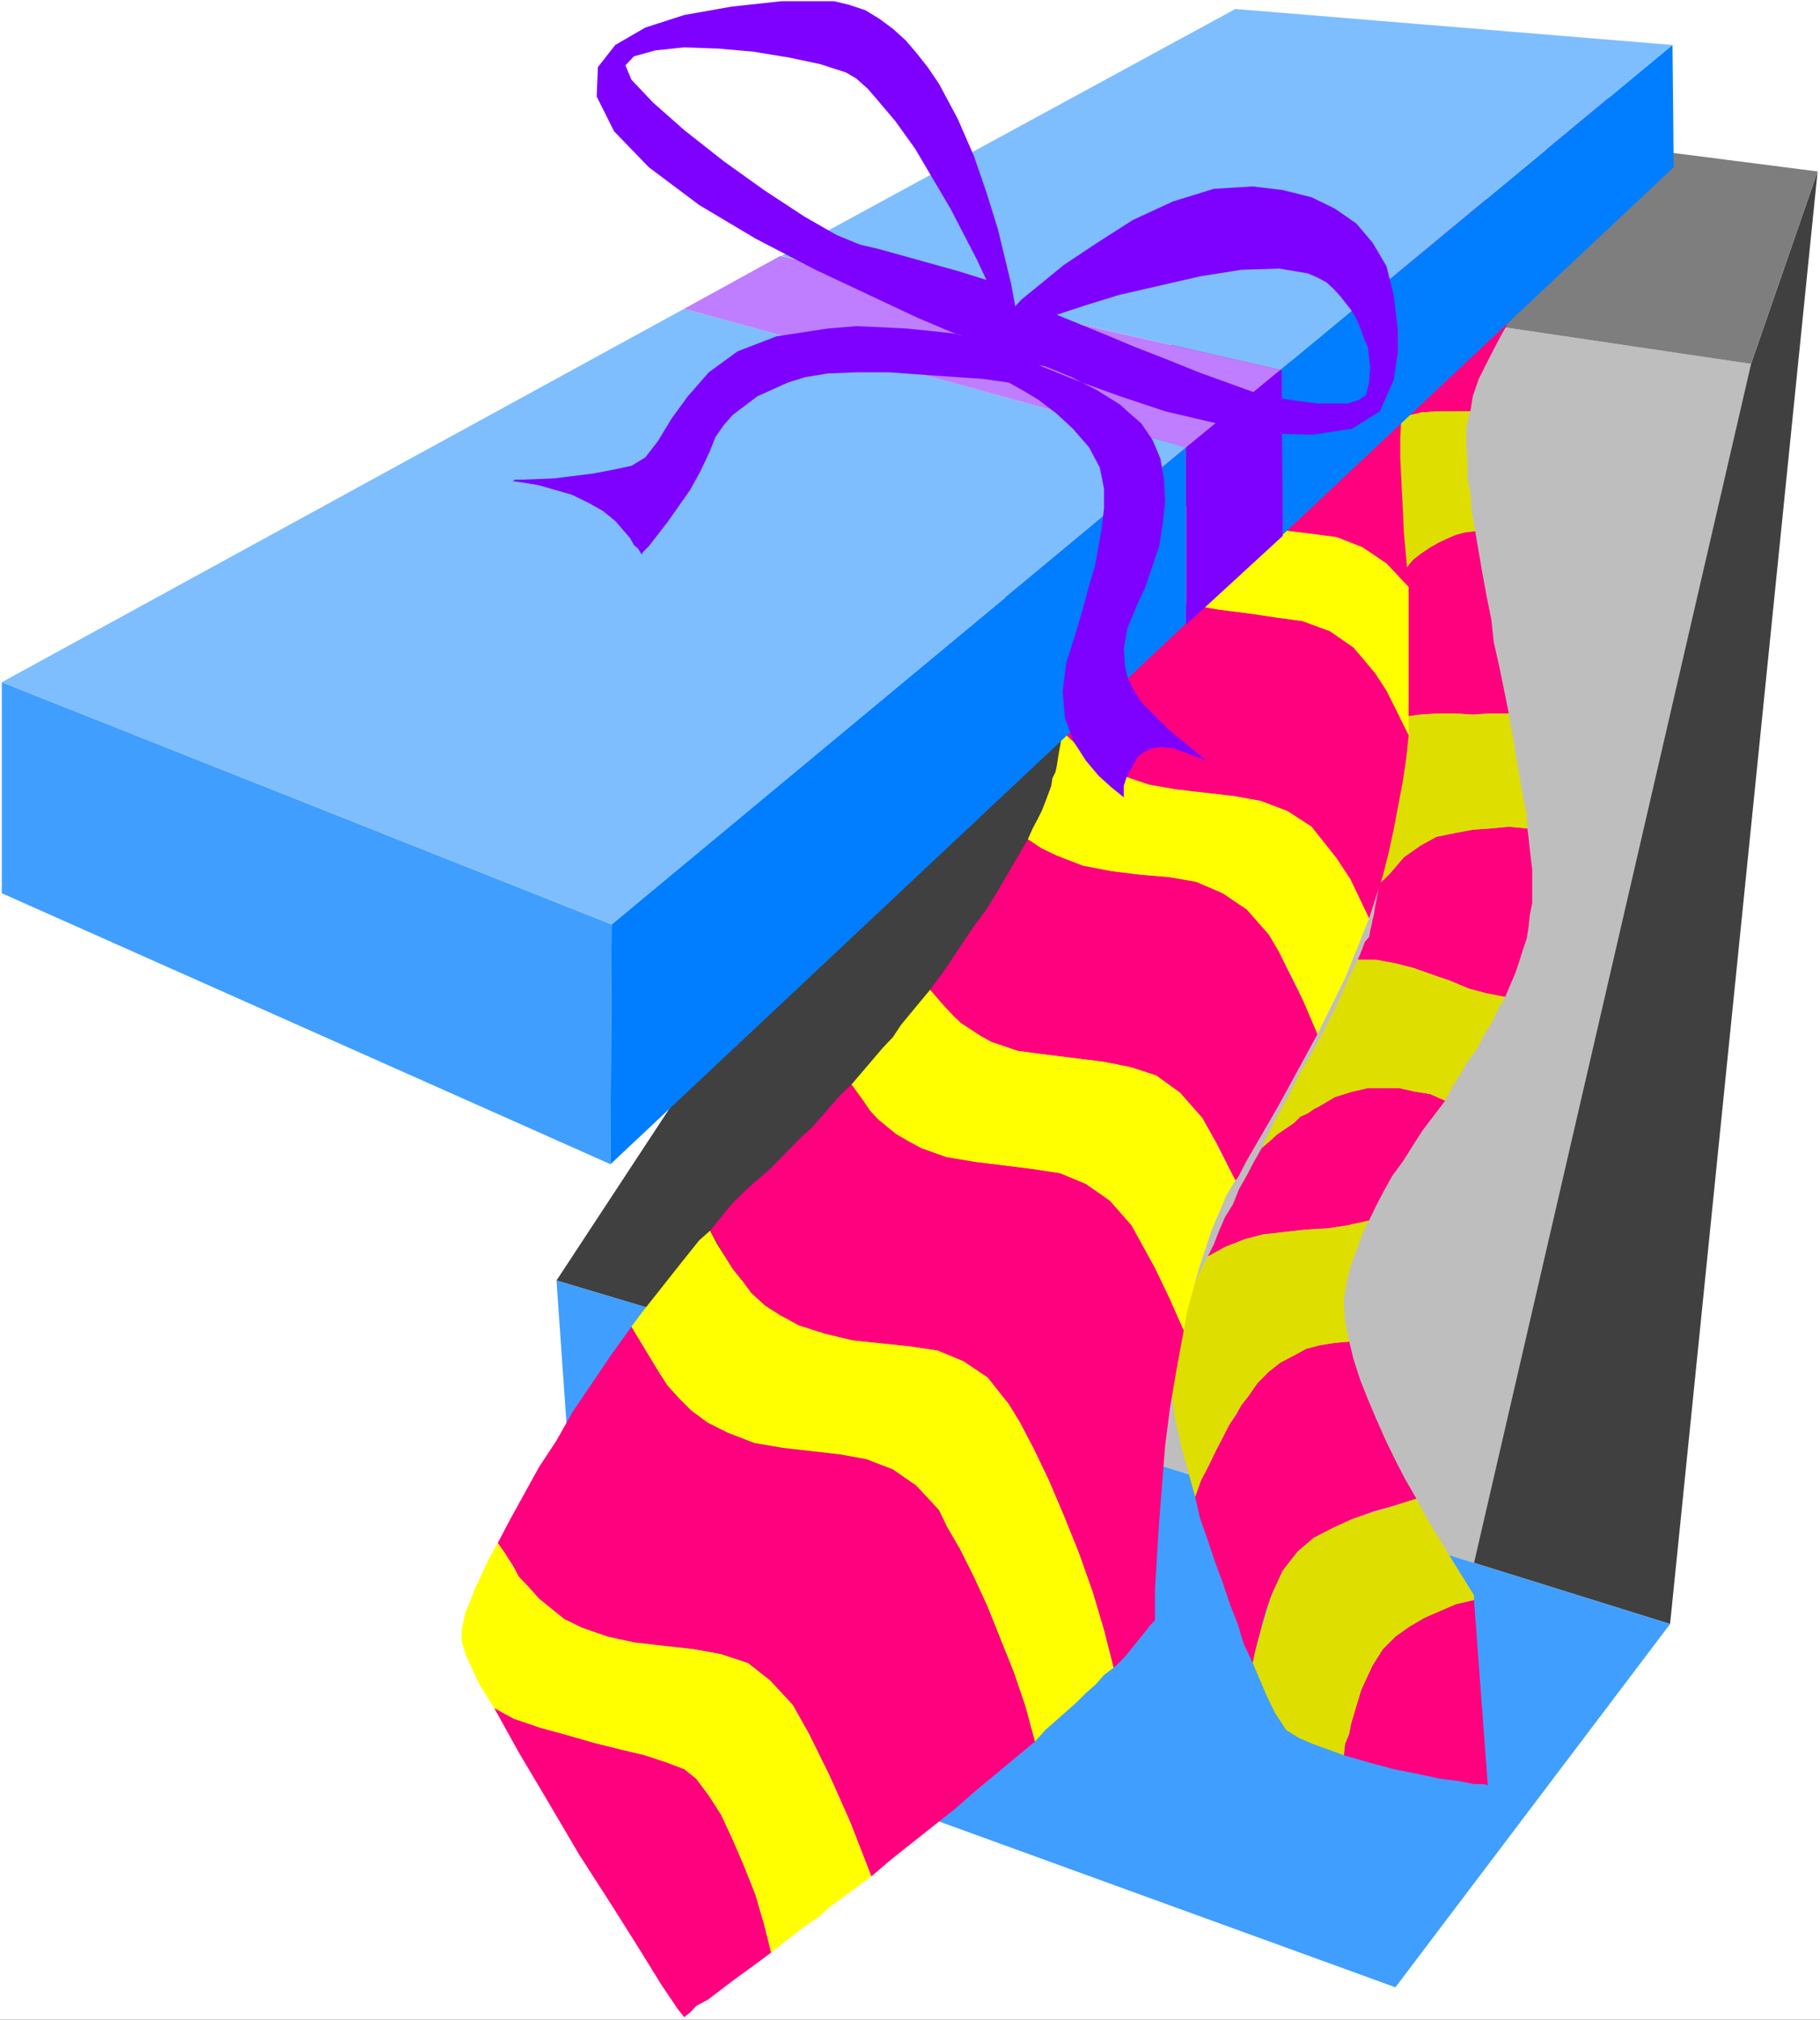
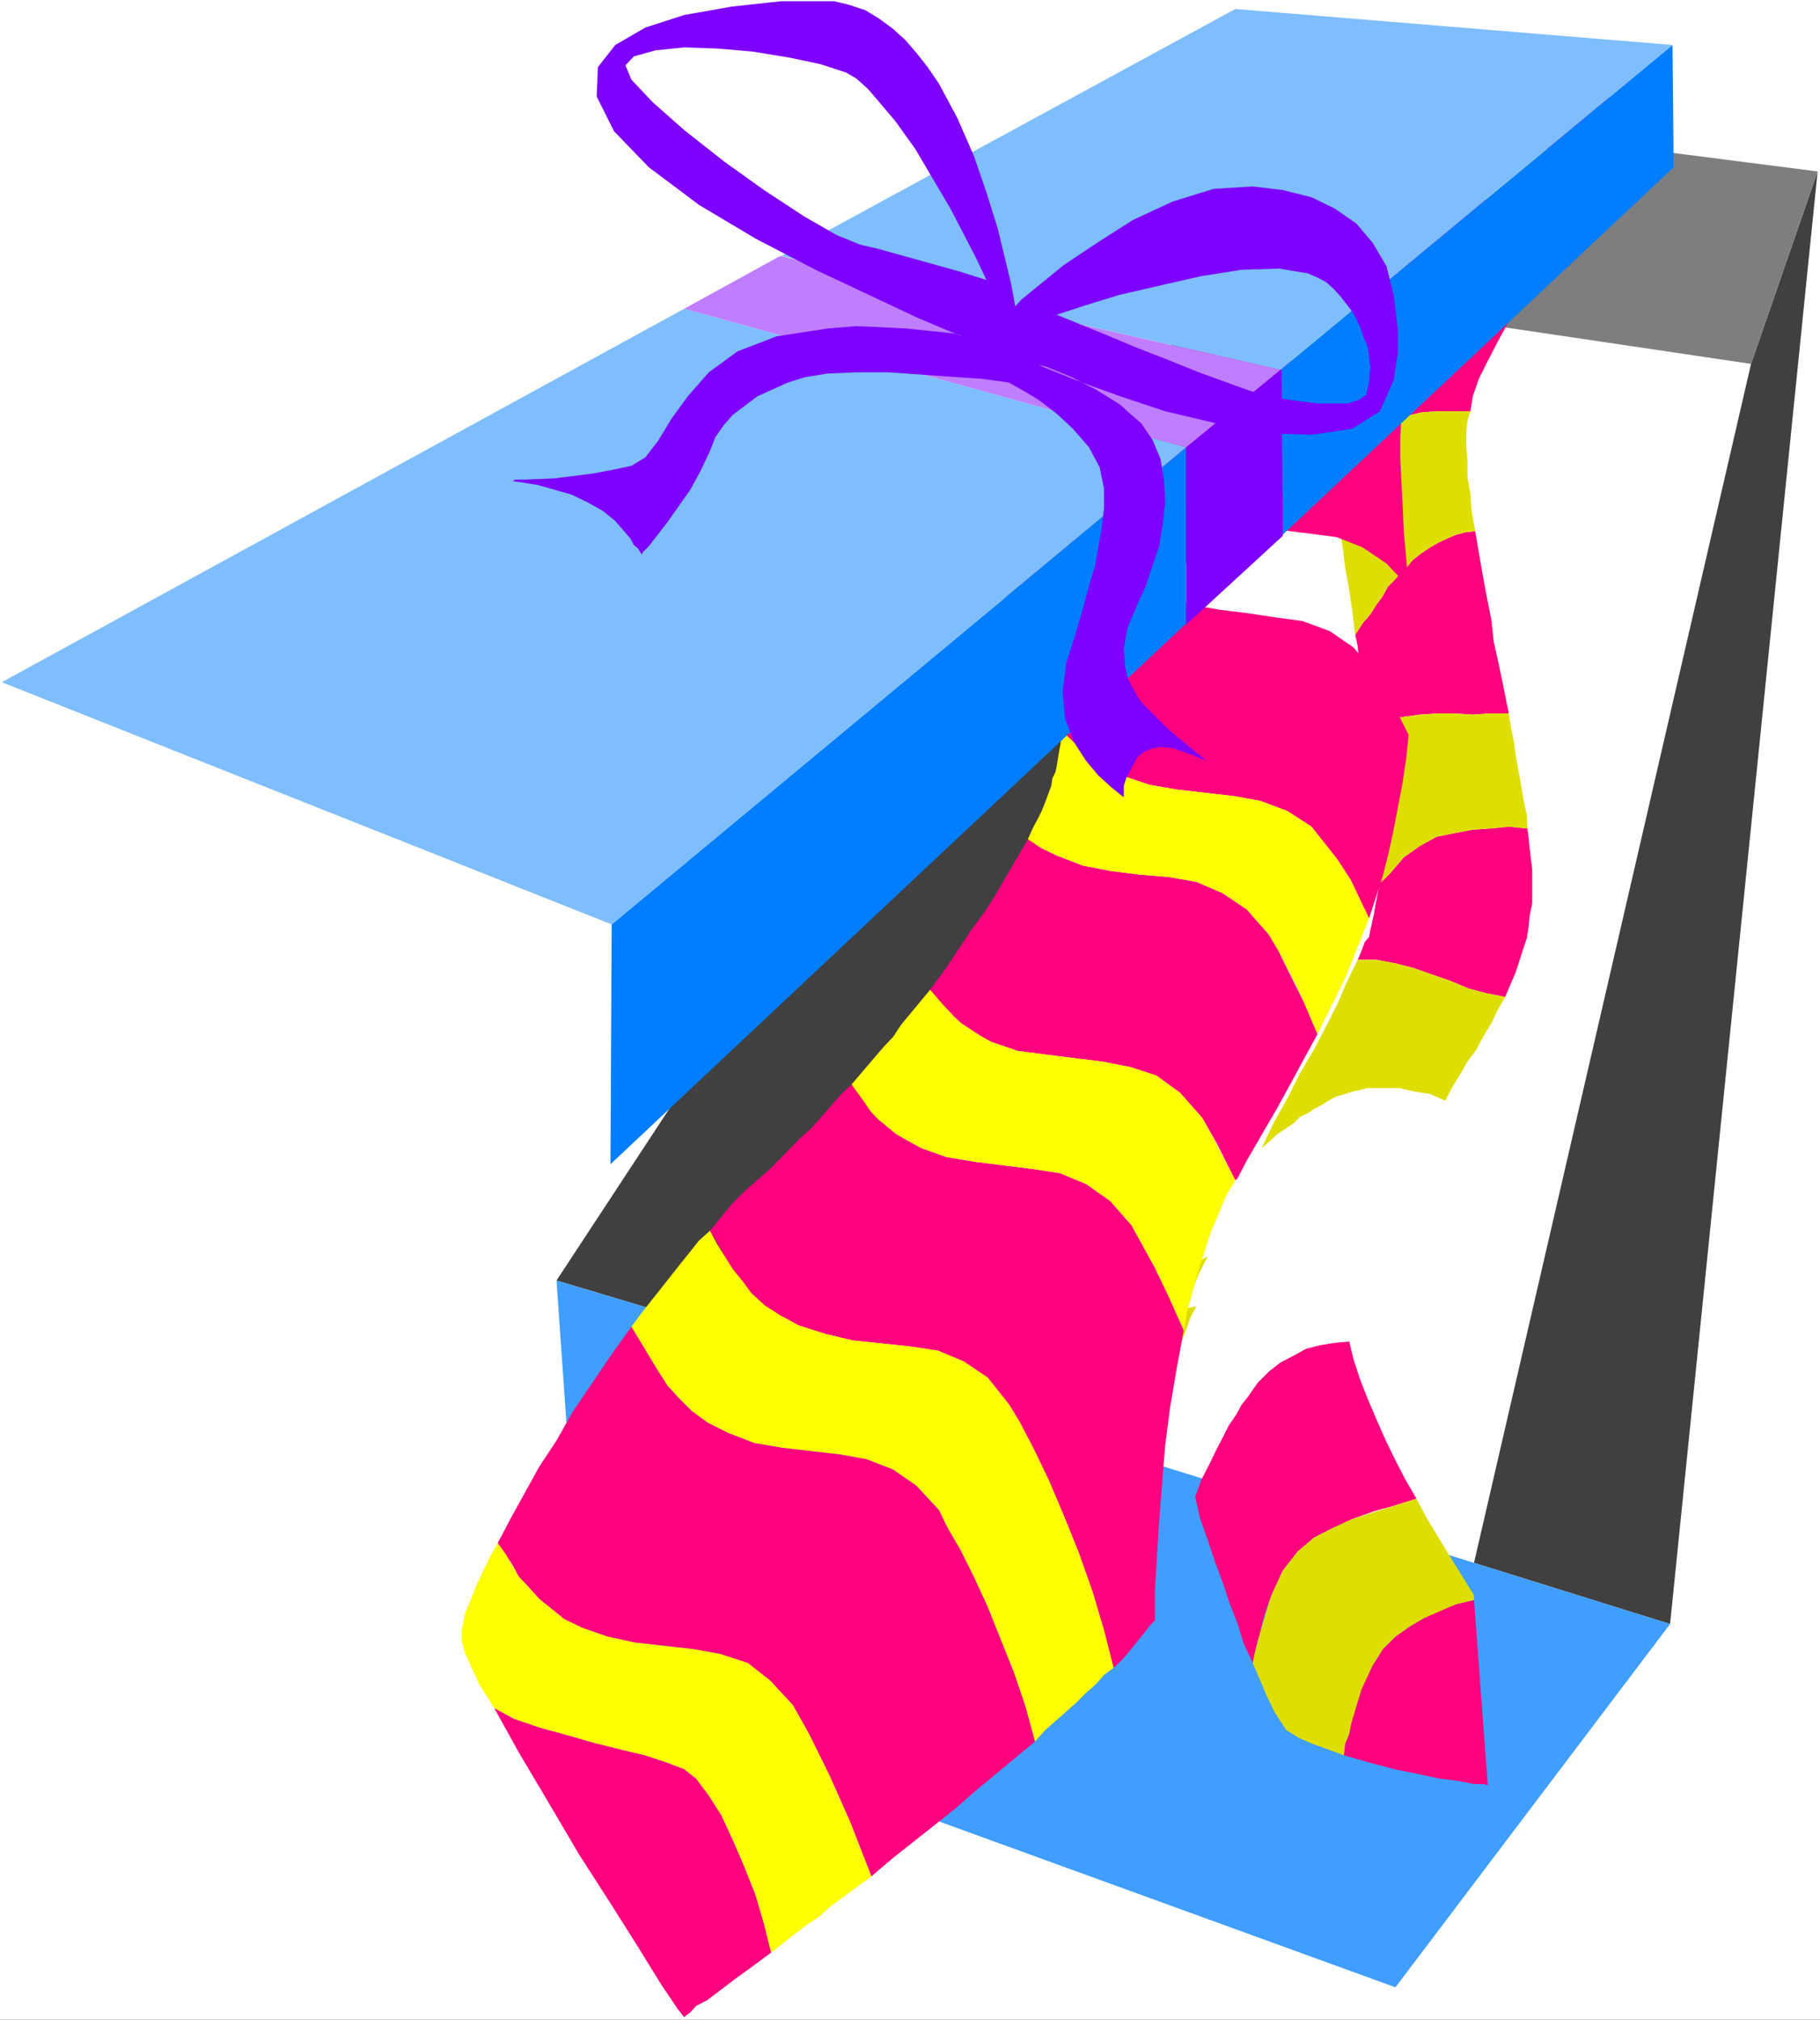
<svg xmlns="http://www.w3.org/2000/svg" xmlns:ns1="http://sodipodi.sourceforge.net/DTD/sodipodi-0.dtd" xmlns:ns2="http://www.inkscape.org/namespaces/inkscape" version="1.0" width="129.766mm" height="144.016mm" id="svg44" ns1:docname="Gift - Necktie.wmf">
  <rect width="100%" height="100%" fill="#333333" stroke="none" />
  <ns1:namedview id="namedview44" pagecolor="#ffffff" bordercolor="#000000" borderopacity="0.25" ns2:showpageshadow="2" ns2:pageopacity="0.0" ns2:pagecheckerboard="0" ns2:deskcolor="#d1d1d1" ns2:document-units="mm" />
  <defs id="defs1">
    <pattern id="WMFhbasepattern" patternUnits="userSpaceOnUse" width="6" height="6" x="0" y="0" />
  </defs>
  <path style="fill:#ffffff;fill-opacity:1;fill-rule:evenodd;stroke:none" d="M 0,544.314 H 490.455 V 0 H 0 Z" id="path1" />
  <path style="fill:#404040;fill-opacity:1;fill-rule:evenodd;stroke:none" d="M 357.459,81.106 V 29.243 l -207.494,315.86 57.206,17.126 z" id="path2" />
-   <path style="fill:#bebebe;fill-opacity:1;fill-rule:evenodd;stroke:none" d="M 207.171,362.23 397.212,421.201 471.871,98.07 357.459,81.106 Z" id="path3" />
  <path style="fill:#404040;fill-opacity:1;fill-rule:evenodd;stroke:none" d="M 471.871,98.07 397.212,421.201 450.055,437.681 489.809,46.208 Z" id="path4" />
  <path style="fill:#409eff;fill-opacity:1;fill-rule:evenodd;stroke:none" d="m 397.212,421.201 -190.041,-58.971 -57.206,-17.126 7.757,111.157 218.321,79.329 74.013,-97.909 z" id="path5" />
  <path style="fill:#7e7e7e;fill-opacity:1;fill-rule:evenodd;stroke:none" d="M 471.871,98.07 489.809,46.208 357.459,29.243 v 51.862 z" id="path6" />
-   <path style="fill:#ff007e;fill-opacity:1;fill-rule:evenodd;stroke:none" d="m 355.358,298.25 -1.293,0.646 -1.616,1.131 -2.101,0.969 -1.616,1.616 -2.101,1.454 -2.424,1.616 -1.939,1.777 -2.262,1.939 -2.101,3.716 -1.939,3.716 -2.101,3.716 -1.616,4.039 -2.101,3.393 -1.616,3.716 -1.454,3.716 -1.616,3.231 4.686,-2.585 5.333,-2.1 5.01,-1.293 5.818,-0.646 5.656,-0.646 5.818,-0.323 5.333,-0.808 5.818,-1.293 1.939,-4.039 2.101,-4.039 2.262,-4.039 2.747,-3.716 2.747,-4.362 2.586,-4.039 3.07,-4.039 3.07,-4.039 -4.04,-1.777 -4.04,-0.646 -4.363,-0.969 h -4.04 -4.363 l -4.202,0.969 -4.686,1.454 z" id="path7" />
  <path style="fill:#ff007e;fill-opacity:1;fill-rule:evenodd;stroke:none" d="m 336.289,376.447 -1.778,2.262 -1.293,2.423 -2.101,3.07 -1.616,3.231 -1.778,3.393 -1.939,4.039 -2.101,4.039 -1.616,4.524 1.293,5.655 2.101,5.978 1.939,5.816 2.101,5.655 1.939,5.816 2.101,5.332 1.616,5.332 2.424,5.17 0.646,-3.07 0.646,-2.747 0.808,-2.747 0.485,-2.262 0.808,-2.747 0.646,-1.939 0.646,-1.777 0.646,-1.616 2.747,-5.978 4.04,-5.17 4.363,-3.716 5.333,-2.747 5.01,-2.262 5.818,-2.1 5.818,-1.616 5.656,-1.777 -3.07,-5.332 -2.586,-5.009 -2.747,-5.655 -2.424,-5.493 -2.262,-5.332 -2.101,-5.332 -1.778,-5.493 -1.131,-4.685 -3.878,0.323 -4.04,0.646 -3.717,0.969 -3.232,1.777 -3.717,1.939 -3.07,2.423 -3.07,3.07 z" id="path8" />
  <path style="fill:#ff007e;fill-opacity:1;fill-rule:evenodd;stroke:none" d="m 396.243,110.834 0.646,-4.039 1.616,-4.685 2.424,-4.847 2.586,-5.009 2.747,-5.009 6.626,-10.502 3.878,-5.009 -4.202,-0.969 -4.202,-0.323 h -4.04 l -3.717,0.646 -4.04,0.646 -4.202,1.616 -4.04,2.1 -5.656,4.685 -5.01,4.685 -2.424,3.07 -3.394,3.07 -9.05,11.148 -0.97,2.585 -0.646,3.07 -0.323,0.969 v 1.616 l -0.646,1.454 -0.485,5.978 v 7.109 2.1 l 3.07,-4.039 4.363,-4.685 4.04,-2.747 3.717,-2.1 4.04,-1.293 4.04,-0.969 4.04,-0.323 h 4.363 z" id="path9" />
  <path style="fill:#ff007e;fill-opacity:1;fill-rule:evenodd;stroke:none" d="m 438.259,40.714 0.323,-0.969 0.323,-0.646 0.323,-0.646 0.646,-0.646 0.646,-1.131 0.485,-0.646 0.323,-1.939 0.323,-1.454 -0.323,-1.616 -0.323,-0.969 -0.808,-1.131 -0.646,-0.323 -0.97,-0.646 h -0.646 -4.04 l -4.363,0.646 -4.363,0.646 -4.363,1.777 -4.848,1.616 -4.04,1.777 -3.555,1.616 -3.394,2.1 3.555,0.646 4.04,0.646 3.717,0.646 3.717,0.646 4.202,0.485 3.555,0.485 h 3.717 l 3.717,-0.162 1.293,-0.323 z" id="path10" />
  <path style="fill:#ff007e;fill-opacity:1;fill-rule:evenodd;stroke:none" d="m 367.478,453.837 -0.646,1.616 -0.646,2.1 -0.646,1.939 -0.808,2.423 -0.646,2.747 -0.485,2.585 -1.131,2.747 -0.323,3.07 6.787,1.939 6.626,1.777 6.464,1.293 5.979,1.293 5.171,0.646 4.04,0.808 h 2.586 l 1.131,0.323 -3.717,-49.924 -4.848,1.131 -4.363,1.616 -4.202,2.1 -3.878,2.262 -3.878,2.747 -3.394,3.393 -2.747,4.362 z" id="path11" />
  <path style="fill:#ff007e;fill-opacity:1;fill-rule:evenodd;stroke:none" d="m 378.628,153.487 -1.616,1.454 -1.454,1.616 -1.616,1.616 -1.293,2.423 -1.778,2.423 -1.616,2.585 -2.101,2.423 -1.939,3.07 0.646,3.07 0.323,2.908 0.646,3.07 0.646,3.393 0.323,2.908 0.808,3.07 0.323,3.07 0.646,3.393 4.04,-2.1 4.363,-0.646 4.686,-0.646 4.686,-0.323 h 4.686 l 4.848,0.323 4.686,-0.323 h 5.01 l -1.293,-6.463 -1.293,-6.301 -1.454,-6.463 -0.646,-5.978 -1.293,-6.463 -1.131,-6.139 -0.97,-5.655 -0.97,-5.655 -2.747,0.323 -2.424,0.646 -2.262,0.969 -2.424,1.131 -2.262,1.293 -2.424,1.616 -2.262,1.777 z" id="path12" />
  <path style="fill:#ff007e;fill-opacity:1;fill-rule:evenodd;stroke:none" d="m 374.588,235.401 -0.646,0.646 -0.97,0.969 -1.131,0.969 -0.323,1.454 -0.323,1.616 -0.323,1.777 -0.323,1.616 -0.323,2.1 -0.323,1.293 -0.323,1.616 -0.323,1.293 -0.323,1.777 -1.131,1.293 -0.646,1.777 -0.646,1.616 -0.646,1.454 h 5.01 l 5.171,0.969 5.01,1.293 5.01,1.777 4.686,1.616 5.01,2.1 4.848,1.293 5.01,0.969 1.293,-3.07 1.454,-3.393 0.97,-2.908 0.97,-3.07 1.131,-3.393 0.485,-3.07 0.323,-3.231 0.646,-3.07 v -2.423 -1.939 -2.423 -2.423 l -0.323,-2.585 -0.323,-2.747 -0.323,-3.07 -0.323,-2.585 -5.01,-0.485 -5.01,0.485 -4.686,0.323 -5.171,0.969 -4.686,0.969 -4.363,2.423 -4.363,3.07 z" id="path13" />
  <path style="fill:#dede00;fill-opacity:1;fill-rule:evenodd;stroke:none" d="m 342.915,429.279 -0.646,1.616 -2.586,8.725 -1.454,5.493 -0.646,3.07 3.717,8.725 2.262,4.685 3.07,4.685 3.394,2.1 3.717,1.616 4.04,1.454 4.363,1.616 0.323,-3.07 1.131,-2.747 0.485,-2.585 2.747,-9.209 3.07,-6.624 2.747,-4.362 3.394,-3.393 3.878,-2.747 3.878,-2.262 8.565,-3.716 4.848,-1.131 v -1.293 l -7.11,-11.471 -5.656,-9.371 -2.747,-5.17 -17.291,5.493 -5.01,2.262 -5.333,2.747 -4.363,3.716 -4.04,5.17 z" id="path14" />
-   <path style="fill:#dede00;fill-opacity:1;fill-rule:evenodd;stroke:none" d="m 325.462,338.641 -2.424,4.685 -3.717,9.855 -2.262,8.078 -0.646,3.716 -0.808,3.716 v 5.978 l 0.97,7.109 1.778,8.078 3.717,13.571 1.616,-4.524 2.101,-4.039 1.939,-4.039 1.778,-3.393 1.616,-3.231 3.394,-5.493 1.778,-2.262 2.586,-3.716 3.07,-3.07 3.07,-2.423 3.717,-1.939 3.232,-1.777 3.717,-0.969 4.04,-0.646 3.878,-0.323 -1.131,-5.332 -0.323,-4.685 v -1.777 l 0.323,-1.293 0.323,-2.423 1.131,-4.685 3.555,-9.694 1.454,-2.747 -5.818,1.293 -5.333,0.808 -5.818,0.323 -5.656,0.646 -5.818,0.646 -5.01,1.293 -5.333,2.1 z" id="path15" />
+   <path style="fill:#dede00;fill-opacity:1;fill-rule:evenodd;stroke:none" d="m 325.462,338.641 -2.424,4.685 -3.717,9.855 -2.262,8.078 -0.646,3.716 -0.808,3.716 v 5.978 v -1.777 l 0.323,-1.293 0.323,-2.423 1.131,-4.685 3.555,-9.694 1.454,-2.747 -5.818,1.293 -5.333,0.808 -5.818,0.323 -5.656,0.646 -5.818,0.646 -5.01,1.293 -5.333,2.1 z" id="path15" />
  <path style="fill:#dede00;fill-opacity:1;fill-rule:evenodd;stroke:none" d="m 340.006,309.398 2.262,-1.939 1.939,-1.777 2.424,-1.616 2.101,-1.454 1.616,-1.616 2.101,-0.969 1.616,-1.131 1.293,-0.646 4.363,-2.585 4.686,-1.454 4.202,-0.969 h 4.363 4.04 l 4.363,0.969 4.04,0.646 4.04,1.777 1.939,-3.716 2.101,-3.393 1.939,-3.393 2.424,-3.231 1.939,-3.716 2.101,-3.393 1.616,-3.393 2.101,-3.716 -5.01,-0.969 -4.848,-1.293 -5.01,-2.1 -4.686,-1.616 -5.01,-1.777 -5.01,-1.293 -5.171,-0.969 h -5.01 l -2.747,5.655 -2.586,5.978 -3.07,6.139 -3.394,6.463 -3.717,6.301 -3.394,6.786 -3.717,6.624 z" id="path16" />
  <path style="fill:#dede00;fill-opacity:1;fill-rule:evenodd;stroke:none" d="m 369.579,195.979 0.323,5.655 0.97,6.139 0.323,5.655 0.323,5.816 v 5.009 l 0.323,5.332 -0.323,5.17 v 4.685 l 0.323,-1.454 1.131,-0.969 0.97,-0.969 0.646,-0.646 3.717,-4.362 4.363,-3.07 4.363,-2.423 4.686,-0.969 5.171,-0.969 4.686,-0.323 5.01,-0.485 5.01,0.485 -0.162,-3.716 -0.808,-3.716 -0.646,-3.716 -0.646,-3.716 -0.808,-4.362 -0.485,-3.716 -0.808,-4.039 -0.646,-4.039 h -5.01 l -4.686,0.323 -4.848,-0.323 h -4.686 l -4.686,0.323 -4.686,0.646 -4.363,0.646 z" id="path17" />
  <path style="fill:#dede00;fill-opacity:1;fill-rule:evenodd;stroke:none" d="m 397.536,143.147 -0.97,-5.493 -0.323,-4.685 -0.808,-4.362 v -4.362 l -0.323,-4.039 v -3.716 l 0.323,-3.07 0.808,-2.585 h -4.848 -4.363 l -4.04,0.323 -4.04,0.969 -4.04,1.293 -3.717,2.1 -4.04,2.747 -3.232,3.554 -1.131,1.131 -0.646,1.293 -1.293,0.969 -1.131,1.777 v 4.685 l 0.808,5.009 0.323,5.009 0.97,5.816 0.646,5.332 1.131,6.139 0.808,5.655 0.808,6.463 1.939,-3.07 2.101,-2.423 1.616,-2.585 1.778,-2.423 1.293,-2.423 1.616,-1.616 1.454,-1.616 1.616,-1.454 2.101,-2.585 2.262,-1.777 2.424,-1.616 2.262,-1.293 2.424,-1.131 2.262,-0.969 2.424,-0.646 z" id="path18" />
  <path style="fill:#dede00;fill-opacity:1;fill-rule:evenodd;stroke:none" d="m 416.766,71.735 2.586,-5.009 3.394,-4.362 3.07,-4.362 3.07,-4.039 2.586,-4.039 2.424,-3.393 2.262,-3.07 2.101,-2.747 -1.778,0.485 -1.293,0.323 -3.717,0.162 h -3.717 l -3.555,-0.485 -4.202,-0.485 -3.717,-0.646 -3.717,-0.646 -4.04,-0.646 -3.555,-0.646 -1.454,0.646 -0.646,0.646 -0.97,0.323 -0.646,0.646 -3.394,3.393 -4.363,5.009 -5.171,6.463 -5.656,8.078 -5.656,8.725 -5.494,9.855 -5.01,10.017 -3.717,10.179 3.07,-4.039 3.394,-3.716 2.586,-3.393 3.394,-3.07 2.424,-3.07 2.747,-2.585 2.262,-2.1 1.939,-1.616 3.717,-3.07 4.04,-2.1 4.202,-1.616 4.04,-0.646 3.717,-0.646 h 4.04 l 4.202,0.323 z" id="path19" />
  <path style="fill:#ff007e;fill-opacity:1;fill-rule:evenodd;stroke:none" d="m 196.182,386.141 -5.494,-2.747 -4.363,-3.231 -3.394,-3.393 -3.07,-3.393 -2.586,-4.039 -7.11,-11.794 -5.333,7.432 -10.504,15.51 -4.363,7.755 -4.686,7.109 -7.757,14.056 -3.394,6.463 4.04,5.978 1.616,3.07 2.747,2.908 2.747,3.07 3.394,2.747 3.394,2.747 4.686,2.262 6.949,2.423 7.434,1.616 15.837,1.777 7.11,1.293 7.434,2.423 5.979,4.685 6.141,6.624 4.363,7.755 5.494,11.148 5.656,12.764 5.656,14.541 5.494,-4.685 17.13,-13.571 5.333,-4.685 16.16,-13.41 -2.586,-9.532 -3.07,-9.048 -7.11,-17.772 -3.717,-8.078 -3.717,-7.432 -3.394,-5.816 -2.262,-4.685 -6.141,-6.624 -6.302,-4.362 -7.11,-2.747 -7.11,-1.293 -15.514,-1.777 -7.595,-1.293 z" id="path20" />
  <path style="fill:#ff007e;fill-opacity:1;fill-rule:evenodd;stroke:none" d="m 313.988,160.596 -5.656,-3.07 -2.747,-1.616 -4.04,-3.716 -3.394,-3.716 -1.293,-1.616 -1.778,6.624 -2.909,13.248 -1.131,6.624 -1.293,6.139 -3.394,17.126 1.293,1.777 5.333,5.009 4.202,2.585 5.333,3.07 7.11,2.423 7.434,1.293 15.514,1.777 7.11,1.293 7.272,2.747 6.464,4.201 6.787,8.563 3.717,5.655 5.01,10.502 3.717,-11.471 1.616,-6.463 1.293,-5.978 2.424,-12.764 0.97,-6.463 0.646,-6.301 -5.979,-11.956 -3.07,-4.685 -5.818,-6.947 -6.302,-4.362 -7.434,-2.747 -7.11,-0.969 -7.595,-1.131 -7.757,-0.969 -7.434,-1.293 z" id="path21" />
  <path style="fill:#ff007e;fill-opacity:1;fill-rule:evenodd;stroke:none" d="m 284.739,230.554 -4.04,-1.939 -3.717,-2.423 -8.08,13.895 -3.07,5.009 -3.717,5.009 -7.434,11.148 -4.04,5.493 3.07,3.554 3.394,3.716 1.939,1.777 5.171,3.393 2.909,1.616 7.11,2.423 7.434,0.969 7.757,0.969 7.757,0.969 7.434,1.454 6.949,2.262 6.464,4.685 5.979,6.786 4.04,7.109 4.848,9.694 0.646,-0.646 2.424,-4.685 8.242,-14.218 2.747,-5.009 8.08,-14.864 -3.717,-8.725 -5.333,-10.663 -1.293,-2.747 -2.747,-4.685 -5.979,-6.786 -6.464,-4.362 -7.11,-3.07 -7.434,-1.293 -7.757,-0.646 -7.757,-0.969 -7.595,-1.454 z" id="path22" />
  <path style="fill:#ff007e;fill-opacity:1;fill-rule:evenodd;stroke:none" d="m 426.785,42.492 2.424,-2.747 1.939,-1.939 1.293,-2.1 1.454,-1.616 0.646,-1.777 0.97,-0.969 0.646,-1.293 0.808,-0.808 0.323,-0.323 0.646,-0.323 h 0.646 l 0.97,0.323 0.646,0.323 0.808,0.485 0.323,0.323 v 0.323 l -0.323,-0.323 -0.485,-0.808 -3.555,-2.262 -5.01,-0.969 -6.464,-0.485 -6.787,0.808 -7.11,0.969 -5.979,0.969 -5.01,0.646 -3.394,0.323 h -0.646 l -1.131,0.808 -1.293,0.323 -1.293,0.646 -1.454,0.323 -1.293,0.969 -2.101,0.969 -1.293,1.454 0.646,0.323 4.363,1.616 5.171,1.454 5.01,0.646 5.01,0.646 5.01,0.323 5.171,0.646 4.686,0.808 z" id="path23" />
  <path style="fill:#ff007e;fill-opacity:1;fill-rule:evenodd;stroke:none" d="m 184.385,476.779 -4.686,-1.777 -5.818,-1.939 -6.787,-1.616 -7.11,-1.777 -7.272,-2.1 -7.11,-1.939 -7.11,-2.423 -5.333,-2.908 6.626,11.956 8.242,13.895 8.08,13.733 8.726,13.571 7.434,11.794 5.979,9.694 4.363,6.463 1.778,2.262 0.323,-0.323 1.293,-0.969 1.616,-1.777 3.07,-1.616 3.394,-2.585 4.04,-3.07 4.686,-3.393 5.01,-3.716 -1.939,-7.755 -2.262,-7.755 -3.07,-7.755 -3.07,-7.109 -3.07,-6.624 -3.394,-5.332 -3.394,-4.524 z" id="path24" />
  <path style="fill:#ff007e;fill-opacity:1;fill-rule:evenodd;stroke:none" d="m 248.217,309.398 -3.555,-1.939 -3.07,-1.777 -5.01,-4.039 -2.101,-2.262 -1.616,-2.423 -3.394,-4.685 -2.747,2.585 -8.08,9.209 -2.586,2.262 -8.565,8.725 -6.302,5.493 -4.04,4.039 -5.818,7.109 4.04,6.947 2.101,3.393 2.747,3.393 2.262,3.07 3.717,3.393 4.04,2.585 5.01,2.747 7.11,2.262 7.434,1.777 15.514,1.616 7.434,1.131 6.949,2.908 6.464,4.362 5.656,7.109 3.07,5.009 3.717,7.109 4.04,8.401 4.04,9.532 4.04,10.017 3.717,10.502 3.07,10.34 2.586,10.179 1.778,-1.616 1.616,-1.777 5.494,-6.786 0.97,-1.293 1.293,-1.293 v -8.401 l 1.131,-18.257 1.616,-20.519 1.293,-10.017 1.778,-10.502 1.939,-10.502 -4.04,-9.048 -3.717,-7.755 -6.302,-11.471 -5.818,-6.624 -6.464,-4.524 -6.949,-2.908 -7.434,-1.131 -7.757,-0.969 -7.757,-0.969 -7.757,-1.293 z" id="path25" />
  <path style="fill:#ff007e;fill-opacity:1;fill-rule:evenodd;stroke:none" d="m 369.902,46.531 -3.394,2.585 -3.394,2.747 -4.04,3.07 -3.717,3.393 -4.363,3.393 -4.363,3.878 -4.363,3.716 -4.686,4.362 v 0.485 h 0.646 l 5.333,1.939 6.141,1.293 5.656,0.808 6.141,0.646 5.979,0.646 6.141,0.969 5.656,1.777 5.333,2.585 2.101,-3.716 3.07,-4.039 3.07,-4.039 3.394,-3.393 3.232,-3.716 3.717,-3.554 4.04,-3.393 3.717,-3.393 -4.686,-0.969 -4.363,-0.646 -5.01,-0.808 -4.525,-0.323 -5.01,-0.646 -4.363,-0.646 -4.363,-1.293 -4.363,-1.454 -1.293,-0.646 -1.131,-0.323 -0.97,-0.646 z" id="path26" />
  <path style="fill:#ff007e;fill-opacity:1;fill-rule:evenodd;stroke:none" d="m 327.724,92.9 -1.616,-0.646 -1.616,-0.646 -1.454,-0.969 -1.293,-0.485 -2.747,3.393 -1.939,4.039 -2.747,3.716 -1.939,4.039 -2.101,3.716 -1.939,4.362 -1.778,4.362 -1.616,4.524 1.616,2.262 1.293,2.1 2.101,1.939 2.101,2.1 2.262,1.939 2.747,2.1 2.586,1.616 3.394,1.939 7.11,2.423 7.434,1.293 7.434,0.808 7.757,0.969 7.434,0.969 6.949,2.747 6.464,4.362 5.979,6.301 -0.646,-7.594 -0.646,-7.109 -0.323,-7.109 -0.323,-6.301 -0.323,-6.463 v -5.816 l 0.323,-5.655 0.646,-5.332 -5.656,-4.039 -6.141,-2.423 -6.787,-1.293 -6.302,-0.969 -6.787,-0.808 -6.464,-0.646 -6.302,-1.293 z" id="path27" />
  <path style="fill:#ffff00;fill-opacity:1;fill-rule:evenodd;stroke:none" d="m 156.752,438.65 -4.686,-2.262 -3.394,-2.747 -3.394,-2.747 -2.747,-3.07 -2.747,-2.908 -3.555,-6.139 -2.101,-2.908 -2.262,4.039 -3.717,7.917 -1.454,3.716 -1.293,3.07 -0.97,4.685 v 3.07 l 0.97,3.393 3.717,8.078 4.04,6.463 5.333,2.908 7.11,2.423 7.11,1.939 7.272,2.1 7.11,1.777 6.787,1.616 5.818,1.939 4.686,1.777 3.232,2.585 3.394,4.524 3.394,5.332 3.07,6.624 3.07,7.109 3.07,7.755 2.262,7.755 1.939,7.755 3.07,-2.423 6.464,-5.009 3.394,-2.262 3.07,-2.747 10.989,-8.078 -5.656,-14.541 -5.656,-12.764 -5.494,-11.148 -4.363,-7.755 -6.141,-6.624 -5.979,-4.685 -7.434,-2.423 -7.11,-1.293 -15.837,-1.777 -7.434,-1.616 z" id="path28" />
  <path style="fill:#ffff00;fill-opacity:1;fill-rule:evenodd;stroke:none" d="m 271.811,378.386 -5.656,-7.109 -6.464,-4.362 -6.949,-2.908 -7.434,-1.131 -15.514,-1.616 -7.434,-1.777 -7.11,-2.262 -5.01,-2.747 -4.04,-2.585 -3.717,-3.393 -2.262,-3.07 -2.747,-3.393 -4.363,-6.947 -1.778,-3.393 -2.909,2.585 -5.171,6.463 -10.342,13.087 -2.747,3.716 7.11,11.794 2.586,4.039 3.07,3.393 3.394,3.393 4.363,3.231 5.494,2.747 7.11,2.747 7.595,1.293 15.514,1.777 7.11,1.293 7.11,2.747 6.302,4.362 6.141,6.624 2.262,4.685 3.394,5.816 3.717,7.432 3.717,8.078 7.11,17.772 3.07,9.048 2.586,9.532 2.747,-3.07 8.403,-7.432 2.586,-2.585 2.747,-2.423 2.101,-2.423 2.586,-1.939 -2.586,-10.179 -3.07,-10.34 -3.717,-10.502 -4.04,-10.017 -4.04,-9.532 -4.04,-8.401 -3.717,-7.109 z" id="path29" />
  <path style="fill:#ffff00;fill-opacity:1;fill-rule:evenodd;stroke:none" d="m 267.125,280.801 -2.909,-1.616 -5.171,-3.393 -1.939,-1.777 -3.394,-3.716 -3.07,-3.554 -7.757,9.371 -2.262,3.393 -2.747,2.908 -8.403,9.855 3.394,4.685 1.616,2.423 2.101,2.262 5.01,4.039 3.07,1.777 3.555,1.939 6.787,2.423 7.757,1.293 7.757,0.969 7.757,0.969 7.434,1.131 6.949,2.908 6.464,4.524 5.818,6.624 6.302,11.471 3.717,7.755 4.04,9.048 0.97,-5.332 3.07,-11.148 3.394,-10.34 4.04,-9.532 2.424,-4.039 -6.141,-11.794 -2.747,-5.009 -5.979,-6.786 -6.464,-4.685 -6.949,-2.262 -7.434,-1.454 -7.757,-0.969 -7.757,-0.969 -7.434,-0.969 z" id="path30" />
  <path style="fill:#ffff00;fill-opacity:1;fill-rule:evenodd;stroke:none" d="m 302.515,209.066 -5.333,-3.07 -4.202,-2.585 -5.333,-5.009 -1.293,-1.777 -0.646,4.362 -0.323,1.616 -0.646,4.039 -0.323,1.454 -0.808,1.616 -0.323,2.1 -1.616,4.362 -0.97,2.423 -1.131,2.262 -1.293,2.423 -1.293,2.908 3.717,2.423 4.04,1.939 7.11,2.747 7.595,1.454 7.757,0.969 7.757,0.646 7.434,1.293 7.11,3.07 6.464,4.362 5.979,6.786 2.747,4.685 5.01,9.855 1.616,3.554 3.717,8.725 7.434,-15.026 6.464,-16.157 -5.01,-10.502 -3.717,-5.655 -6.787,-8.563 -6.464,-4.201 -7.272,-2.747 -7.11,-1.293 -15.514,-1.777 -7.434,-1.293 z" id="path31" />
-   <path style="fill:#ffff00;fill-opacity:1;fill-rule:evenodd;stroke:none" d="m 323.038,138.3 -3.394,-1.939 -2.586,-1.616 -2.747,-2.1 -2.262,-1.939 -2.101,-2.1 -3.394,-4.039 -1.616,-2.262 -2.424,5.978 -5.01,15.187 -0.646,3.393 2.909,3.716 1.778,1.616 4.04,3.716 2.747,1.616 5.656,3.07 7.11,2.423 7.434,1.293 7.757,0.969 7.595,1.131 7.11,0.969 7.434,2.747 6.302,4.362 5.818,6.947 3.07,4.685 5.979,11.956 v -16.641 -14.379 -8.886 l -5.979,-6.301 -6.464,-4.362 -6.949,-2.747 -7.434,-0.969 -15.19,-1.777 -7.434,-1.293 z" id="path32" />
  <path style="fill:#ffff00;fill-opacity:1;fill-rule:evenodd;stroke:none" d="m 338.228,74.158 h -0.646 v -0.485 l -1.293,1.131 -1.131,0.646 -1.616,1.293 -2.101,2.1 -1.616,1.616 -1.778,1.777 -1.616,1.939 -1.616,2.1 -1.454,1.616 -1.616,2.262 1.293,0.485 1.454,0.969 1.616,0.646 1.616,0.646 6.141,2.423 6.302,1.293 6.464,0.646 6.787,0.808 6.302,0.969 6.787,1.293 6.141,2.423 5.656,4.039 v -2.423 l 0.323,-1.939 0.323,-2.1 0.646,-1.939 0.323,-1.777 0.808,-1.939 0.646,-2.1 0.646,-1.939 0.323,-1.454 0.646,-1.293 0.808,-1.293 0.808,-1.777 -5.333,-2.585 -5.656,-1.777 -6.141,-0.969 -5.979,-0.646 -6.141,-0.646 -5.656,-0.808 -6.141,-1.293 z" id="path33" />
  <path style="fill:#ffff00;fill-opacity:1;fill-rule:evenodd;stroke:none" d="m 387.355,35.06 -0.646,-0.323 -2.101,0.646 -1.616,1.293 -1.616,1.454 -2.101,1.293 -2.262,1.293 -2.101,2.1 -2.747,1.616 -2.262,2.1 0.97,0.646 0.97,0.646 1.131,0.323 1.293,0.646 4.363,1.454 4.363,1.293 4.363,0.646 5.01,0.646 4.525,0.323 5.01,0.808 4.363,0.646 4.686,0.969 1.939,-2.1 2.101,-1.616 2.101,-1.616 1.939,-1.777 2.101,-1.616 1.939,-1.777 1.778,-1.293 1.939,-1.293 -5.01,-1.293 -4.686,-0.808 -5.171,-0.646 -5.01,-0.323 -5.01,-0.646 -5.01,-0.646 -5.171,-1.454 z" id="path34" />
-   <path style="fill:#409eff;fill-opacity:1;fill-rule:evenodd;stroke:none" d="m 0.485,183.861 v 56.871 l 164.024,73.028 0.323,-64.626 z" id="path35" />
  <path style="fill:#007eff;fill-opacity:1;fill-rule:evenodd;stroke:none" d="m 164.832,249.134 -0.323,64.626 155.136,-145.732 v -47.5 z" id="path36" />
  <path style="fill:#007eff;fill-opacity:1;fill-rule:evenodd;stroke:none" d="m 345.339,99.686 0.323,44.43 105.363,-99.04 -0.323,-32.959 -105.686,87.568 z" id="path37" />
  <path style="fill:#7ebeff;fill-opacity:1;fill-rule:evenodd;stroke:none" d="M 319.644,120.528 184.385,83.206 0.485,183.861 164.832,249.134 Z" id="path38" />
  <path style="fill:#7ebeff;fill-opacity:1;fill-rule:evenodd;stroke:none" d="M 450.702,12.117 332.896,2.423 210.565,68.988 345.016,99.686 Z" id="path39" />
  <path style="fill:#6040ff;fill-opacity:1;fill-rule:evenodd;stroke:none" d="M 210.565,68.988 184.385,83.206 Z" id="path40" />
  <path style="fill:#6040ff;fill-opacity:1;fill-rule:evenodd;stroke:none" d="m 319.644,168.028 26.018,-23.912 z" id="path41" />
  <path style="fill:#7e00ff;fill-opacity:1;fill-rule:evenodd;stroke:none" d="m 345.339,99.686 h -0.323 l -25.371,20.842 v 47.823 l 26.018,-23.912 z" id="path42" />
  <path style="fill:#be7eff;fill-opacity:1;fill-rule:evenodd;stroke:none" d="M 319.644,120.528 345.016,99.686 210.241,68.988 184.385,83.206 Z" id="path43" />
  <path style="fill:#7e00ff;fill-opacity:1;fill-rule:evenodd;stroke:none" d="m 366.508,88.215 0.97,2.747 1.131,2.585 0.323,2.747 0.323,2.747 -0.323,4.039 -0.808,3.393 -1.939,1.293 -3.07,0.969 h -3.717 -4.363 l -5.01,-0.646 -4.686,-0.646 -5.171,-0.969 -4.202,-1.454 -12.928,-4.685 -8.403,-3.393 -8.726,-3.393 -8.08,-3.393 -13.09,-5.332 7.918,-2.585 8.888,-2.747 21.816,-5.009 11.15,-1.777 10.181,-0.323 7.757,1.293 2.586,1.131 2.424,1.293 1.939,1.777 1.778,1.939 2.909,3.716 1.454,2.423 0.97,2.262 10.181,0.646 -1.131,-9.371 -1.939,-7.755 -3.717,-6.301 -4.363,-5.17 -5.818,-4.039 -6.302,-3.07 -7.757,-1.939 -8.08,-0.969 -10.504,0.646 -10.989,3.393 -10.827,5.009 -9.858,6.301 -8.726,5.816 -11.474,9.371 -1.616,1.777 -1.131,-6.139 -3.555,-14.702 -3.07,-9.855 -3.394,-9.855 -4.363,-10.017 -5.01,-9.371 -17.13,3.716 5.333,6.301 5.333,7.432 9.534,16.157 6.949,13.41 2.747,5.816 -7.757,-2.423 -21.493,-5.978 -4.848,-1.131 -6.302,-2.585 -8.726,-5.009 -10.827,-7.109 -10.827,-7.755 -10.666,-8.401 -8.403,-7.432 -5.818,-6.139 -1.616,-3.878 2.262,-2.423 5.818,-1.616 7.757,-0.808 9.05,0.323 9.373,0.808 9.858,1.616 8.403,1.777 6.949,2.262 2.747,1.616 3.07,2.747 2.101,2.423 17.13,-3.716 -3.07,-4.524 -3.07,-3.878 -2.909,-3.393 -3.394,-3.07 -3.717,-2.747 -3.717,-2.262 -4.363,-1.454 -4.04,-0.969 h -14.221 l -13.413,1.454 -12.766,2.262 -10.504,3.393 -8.08,4.685 -4.686,5.978 -0.323,7.917 4.686,9.371 9.373,9.694 13.574,10.179 15.19,9.048 16.16,8.401 27.472,12.925 8.403,3.554 3.717,1.454 -0.97,-0.485 -1.616,-0.323 -3.07,-0.323 -9.373,-0.969 -6.141,-0.323 -7.434,-0.323 -7.757,0.646 -13.736,2.1 -10.504,4.039 -7.757,5.655 -5.656,6.463 -4.363,5.978 -3.717,6.139 -3.394,4.362 -3.717,2.262 -5.333,1.131 -5.171,0.969 -10.342,1.293 -8.08,0.323 h -2.424 l -0.646,0.485 h 0.646 l 6.141,0.969 9.05,2.585 4.363,2.1 4.04,2.262 3.394,2.747 4.04,4.685 0.97,1.777 1.131,0.969 0.97,1.616 0.323,-0.646 1.616,-1.616 5.01,-6.463 6.141,-8.725 2.747,-5.009 2.586,-5.493 1.454,-3.716 2.262,-3.231 2.424,-2.747 6.626,-5.009 8.242,-3.716 4.686,-1.454 5.979,-0.969 7.757,-0.323 h 8.726 l 18.261,1.293 7.11,0.485 6.949,0.969 4.04,2.262 4.04,2.423 4.848,3.716 4.363,4.039 4.363,5.009 2.909,5.493 1.131,5.655 v 5.332 l -0.646,5.493 -1.778,10.017 -1.616,5.332 -1.616,6.139 -2.101,7.109 -2.424,7.594 -0.97,7.755 0.646,7.109 2.424,6.463 3.232,5.009 3.394,4.039 3.394,3.07 3.394,2.747 v -1.777 -1.293 l 0.646,-2.1 0.808,-1.616 2.262,-4.039 1.778,-1.454 2.262,-0.969 2.424,-0.323 3.07,0.323 5.01,1.777 4.04,1.616 -6.464,-5.332 -3.717,-3.07 -3.717,-3.716 -3.717,-3.716 -2.262,-3.716 -1.454,-3.07 -0.646,-2.908 -0.323,-4.685 0.97,-5.493 2.747,-6.624 2.101,-4.524 3.717,-10.986 0.97,-6.139 0.646,-5.978 -0.323,-5.816 -0.97,-5.655 -2.101,-5.009 -3.07,-4.524 -3.717,-3.231 -1.939,-1.777 -6.464,-4.039 -3.878,-1.939 -10.827,-4.362 -0.808,-0.323 1.778,0.323 7.11,2.908 2.747,1.454 10.342,3.716 12.12,4.039 13.736,3.231 13.574,2.747 12.443,0.323 10.666,-1.616 7.434,-4.685 3.717,-8.401 0.808,-5.493 0.323,-1.616 v -5.17 -1.293 z" id="path44" />
</svg>